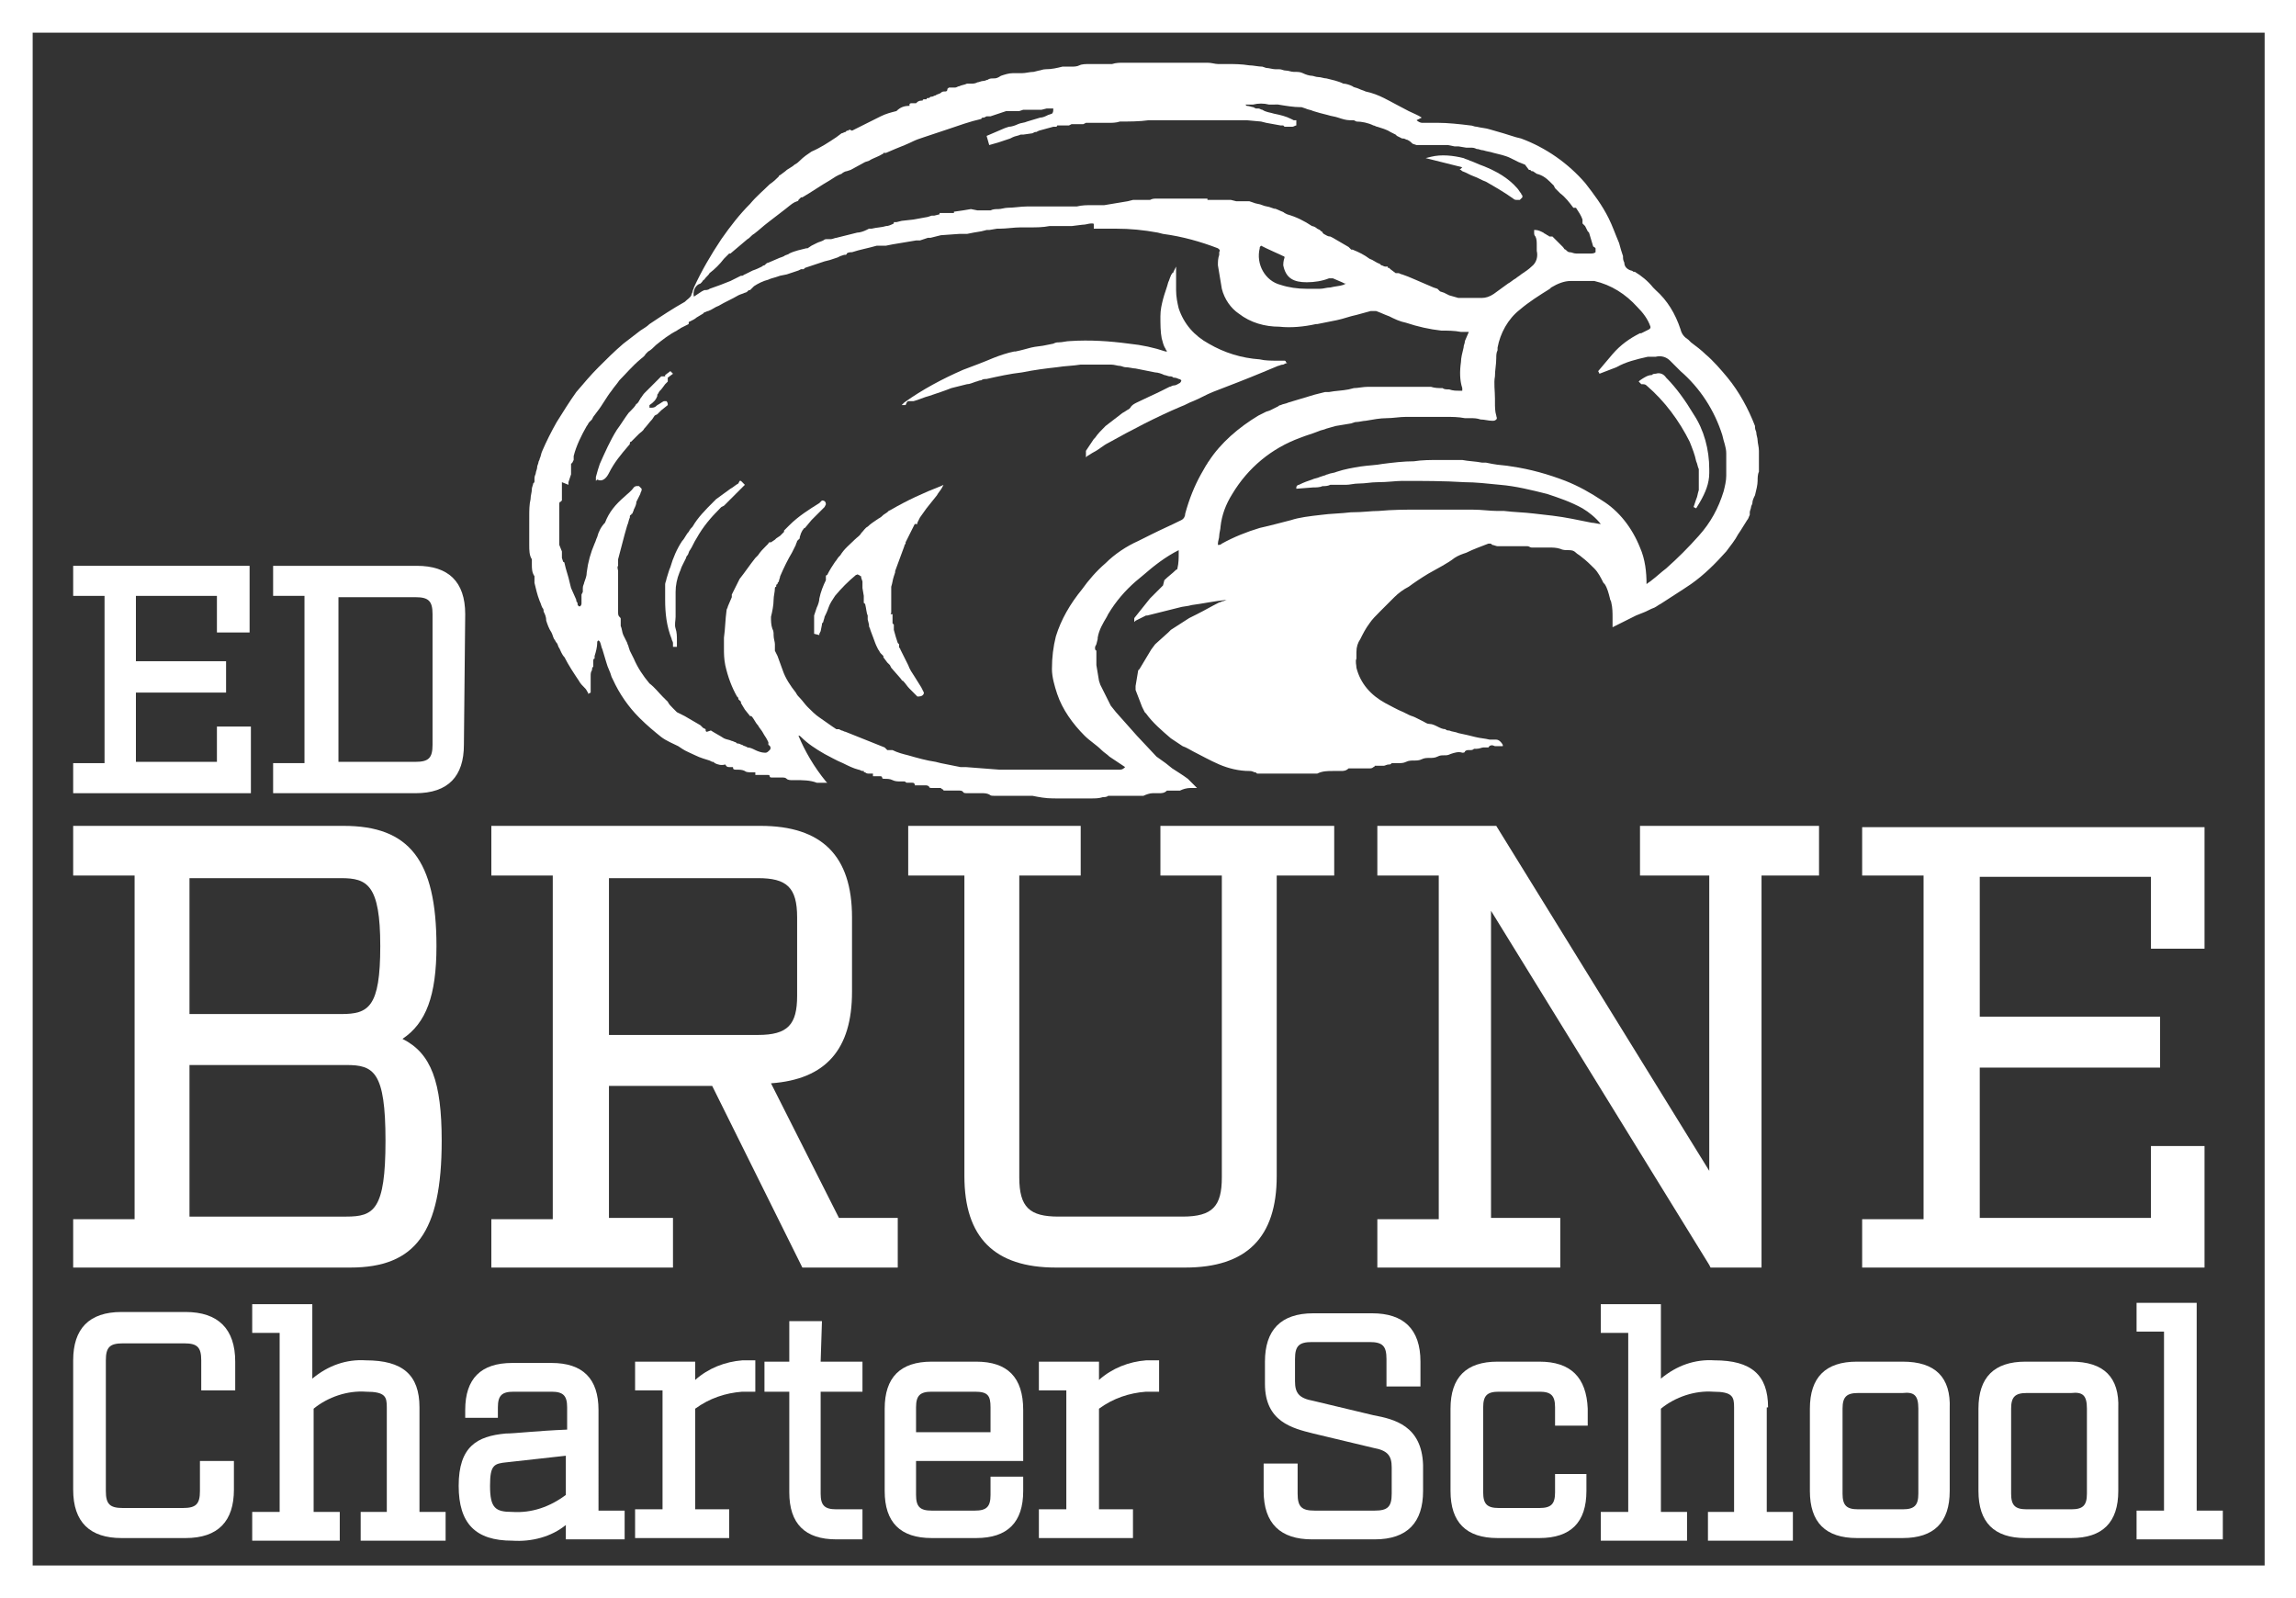
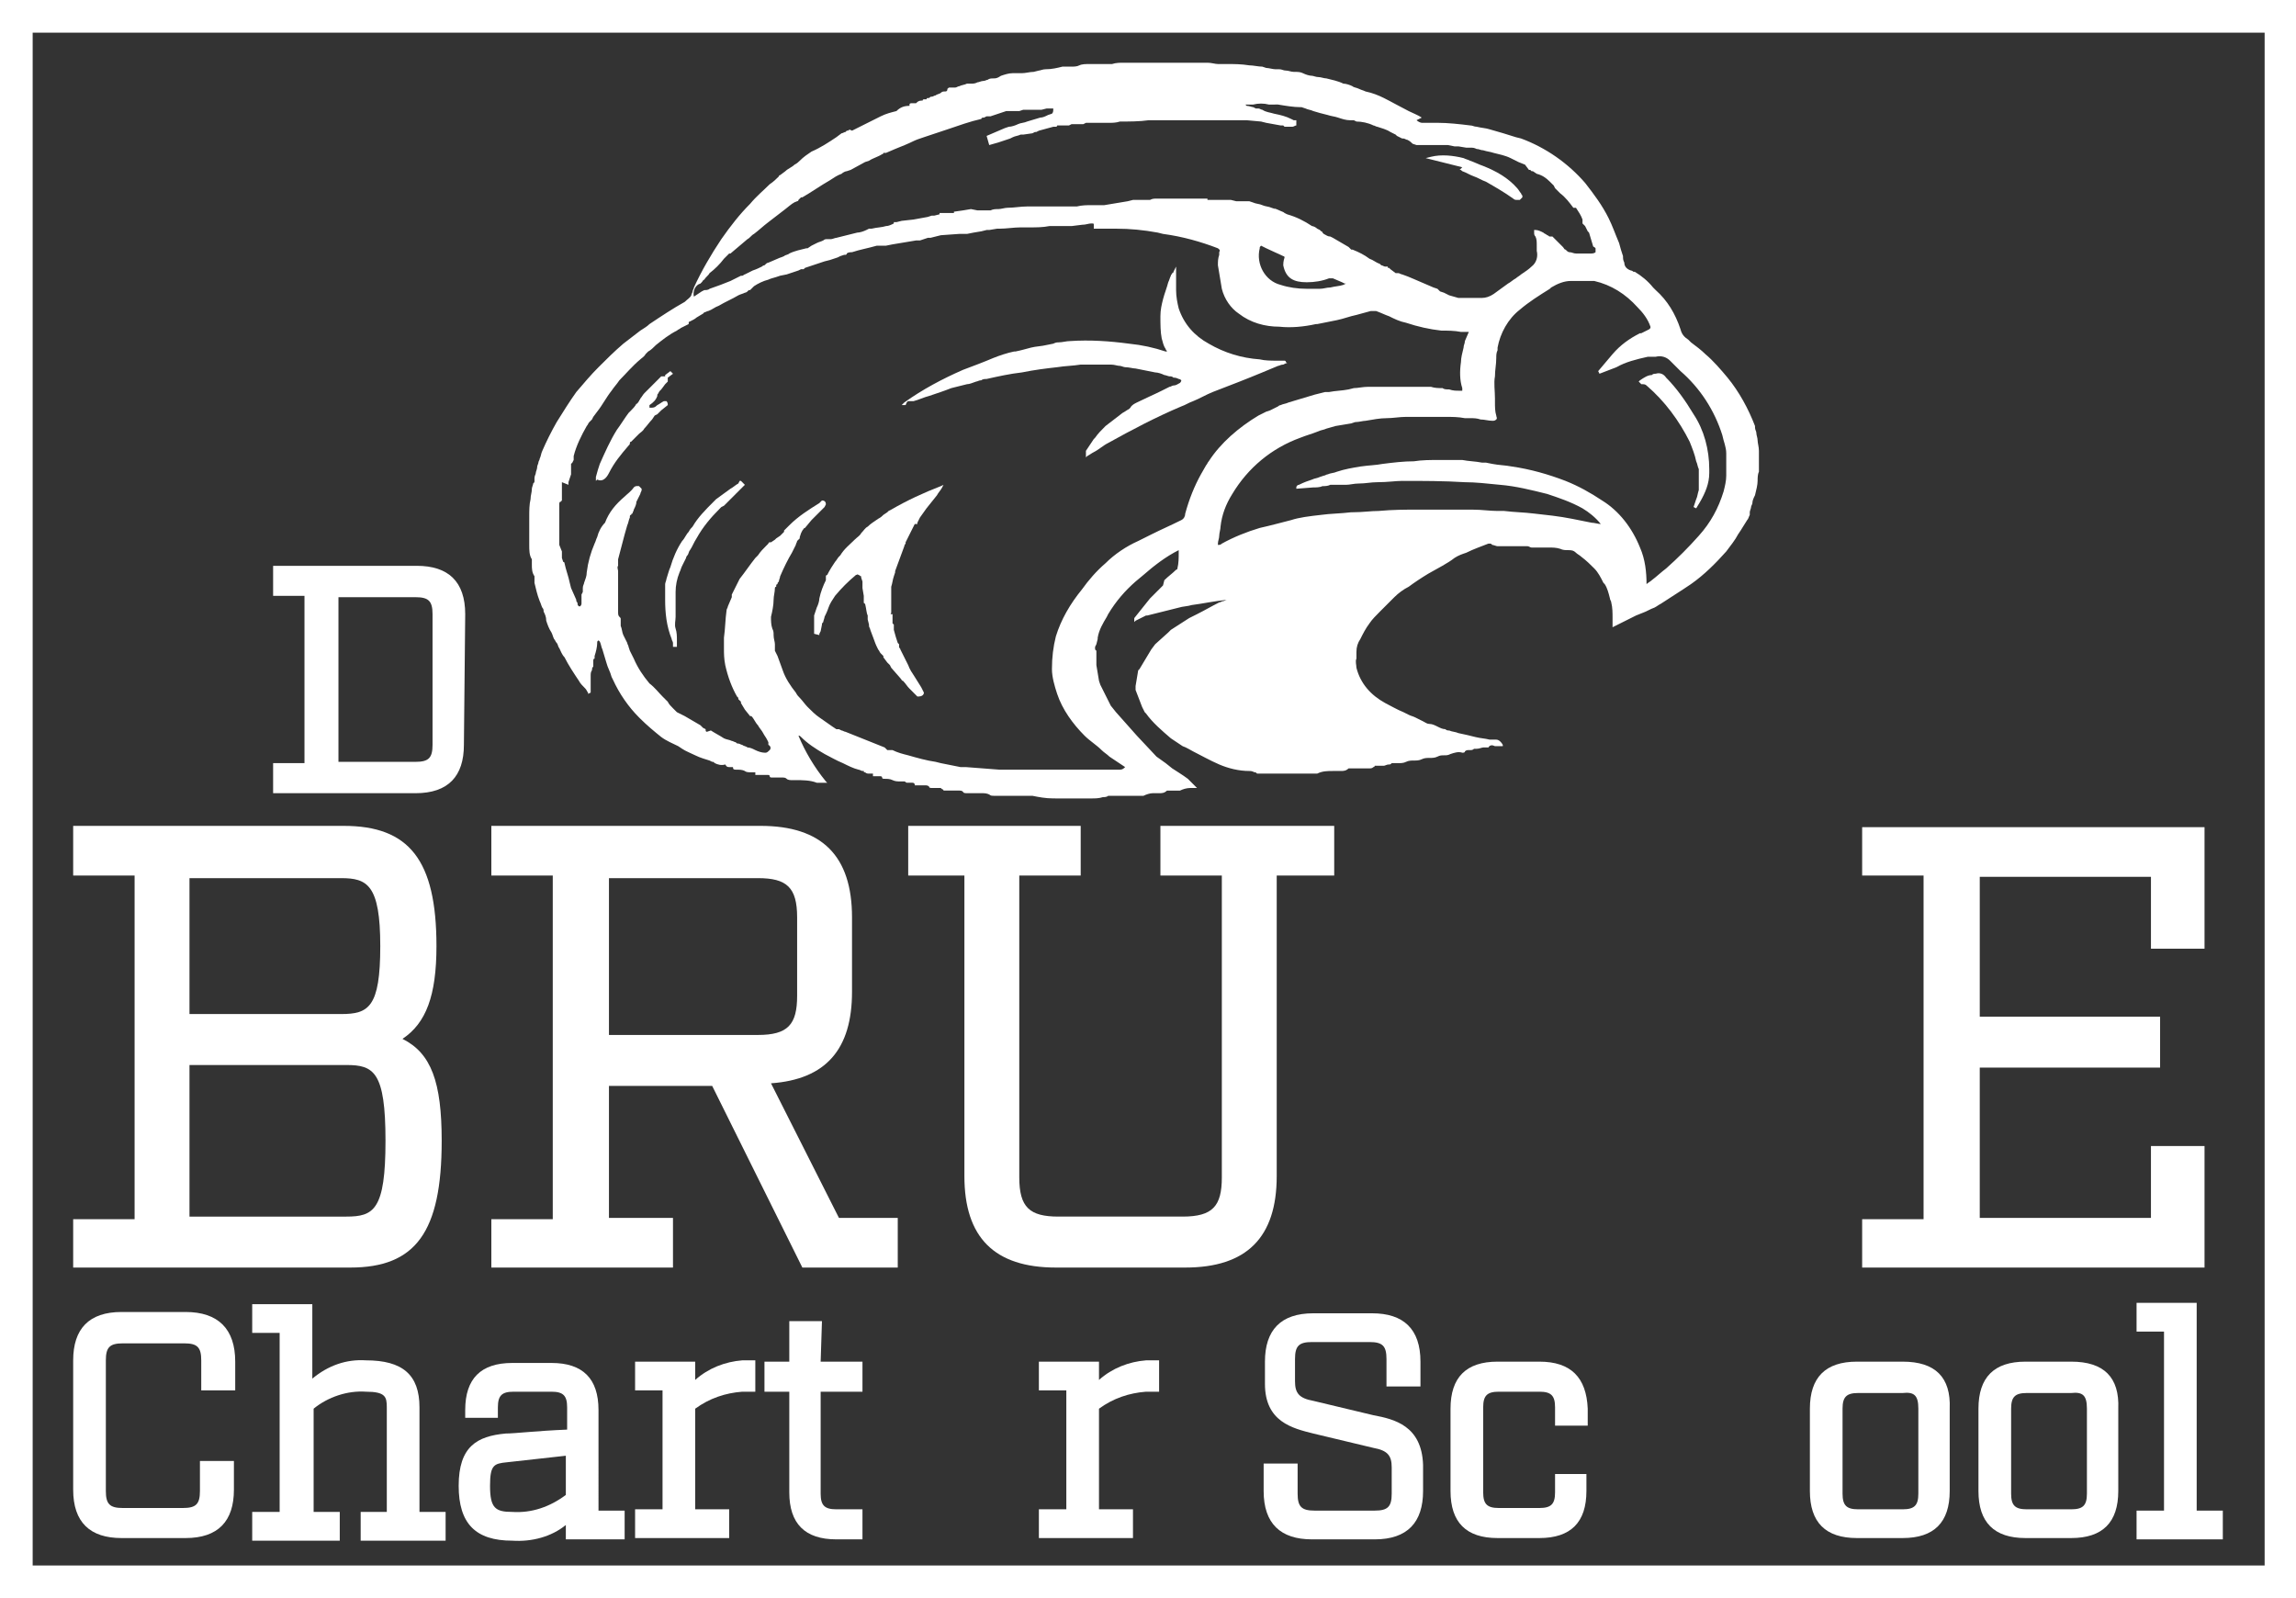
<svg xmlns="http://www.w3.org/2000/svg" version="1.1" id="Layer_1" x="0px" y="0px" viewBox="0 0 175.7 122.3" style="enable-background:new 0 0 175.7 122.3;" xml:space="preserve">
  <rect x="0" y="0" width="175.7" height="122.3" fill="#333333" stroke="none" />
  <style type="text/css">
	.st0{fill:#FFFFFF;}
</style>
  <path class="st0" d="M2.5,2.5h170.8v117.3H2.5V2.5z M0,122.3h175.7V0H0V122.3z" />
-   <path class="st0" d="M19.1,55.6h-2.5v2.7h-6.2V53h6.9v-2.4h-6.9v-5h6.2v2.8h2.5v-5.1H5.6v2.3h2.4v12.8H5.6v2.3h13.6V55.6z" />
  <g>
    <g>
      <path class="st0" d="M35.6,47c0-2.5-1.3-3.7-3.7-3.7H20.9v2.3h2.4v12.8h-2.4v2.3h10.9c2.5,0,3.7-1.3,3.7-3.7L35.6,47z M25.9,45.7    h5.9c1,0,1.3,0.3,1.3,1.3v10c0,1-0.3,1.3-1.3,1.3h-5.9L25.9,45.7z" />
      <path class="st0" d="M33.8,87.3c0-4.5-0.8-6.7-3-7.8c1.8-1.2,2.6-3.3,2.6-7.1c0-6.6-2.1-9.2-7.1-9.2H5.6V67h4.7v26.3H5.6V97h21.2    C31.8,97,33.8,94.3,33.8,87.3 M14.5,77.6V67.2h11.6c2,0,3,0.5,3,5.2c0,4.7-0.9,5.2-3,5.2L14.5,77.6z M14.5,93.1V81.5h12    c2.1,0,3,0.5,3,5.8s-0.9,5.8-3,5.8L14.5,93.1z" />
      <path class="st0" d="M51.5,93.2h-4.9V83.1h7.9L61.4,97h7.3v-3.8h-4.5L59,82.9c4.2-0.3,6.2-2.6,6.2-7v-5.7c0-4.7-2.3-7-7-7H37.6V67    h4.7v26.3h-4.7V97h13.9L51.5,93.2z M61,76.2c0,2.2-0.7,3-3,3H46.6v-12H58c2.2,0,3,0.7,3,3L61,76.2z" />
      <path class="st0" d="M97.8,67h4.3v-3.8H88.8V67h4.7v23.1c0,2.2-0.7,3-3,3h-9.5c-2.2,0-3-0.7-3-3V67h4.7v-3.8H69.5V67h4.3v23    c0,4.7,2.3,7,7,7h9.9c4.7,0,7-2.3,7-7V67z" />
-       <path class="st0" d="M130.8,96.8l0.1,0.2h3.9V67h4.4v-3.8h-13.7V67h5.3v22.6l-16.3-26.4h-9.1V67h4.7v26.3h-4.7V97h14v-3.8h-5.3    V69.7L130.8,96.8z" />
      <path class="st0" d="M168.7,87.7h-4.1v5.5h-13.1V81.7h13.8v-3.9h-13.8V67.1h13.1v5.5h4.1v-9.3h-26.2V67h4.7v26.3h-4.7V97h26.2    V87.7z" />
      <path class="st0" d="M14.2,100.4H9.3c-2.5,0-3.7,1.3-3.7,3.7v9.9c0,2.5,1.3,3.7,3.7,3.7h4.9c2.5,0,3.7-1.3,3.7-3.7v-2.2h-2.6v2.3    c0,1-0.3,1.3-1.3,1.3H9.4c-1,0-1.3-0.3-1.3-1.3v-10c0-1,0.3-1.3,1.3-1.3h4.7c1,0,1.3,0.3,1.3,1.3v2.3H18v-2.2    C18,101.7,16.7,100.4,14.2,100.4" />
      <path class="st0" d="M32.1,107.7c0-2.5-1.3-3.6-4.1-3.6c-1.5-0.1-2.9,0.4-4.1,1.4v-5.7h-4.6v2.2h2.1v13.7h-2.1v2.2H26v-2.2h-2    v-7.9c1.1-0.9,2.6-1.4,4-1.3c1.5,0,1.6,0.4,1.6,1.2v8h-2v2.2h6.5v-2.2h-2L32.1,107.7z" />
      <path class="st0" d="M45.8,107.9c0-2.4-1.2-3.6-3.6-3.6h-3c-2.4,0-3.6,1.2-3.6,3.6v0.6h2.5v-0.8c0-0.9,0.3-1.2,1.2-1.2h2.9    c0.9,0,1.2,0.3,1.2,1.2v1.7c-2.4,0.1-4,0.3-4.7,0.3c-2.2,0.2-3.6,1-3.6,4c0,2.9,1.3,4.2,4.1,4.2c1.5,0.1,3-0.3,4.1-1.2v1.1h4.5    v-2.2h-2V107.9z M37.5,113.7c0-1.6,0.3-1.7,1.3-1.8l4.5-0.5v3c-1.2,0.9-2.6,1.4-4.1,1.3C37.9,115.7,37.5,115.4,37.5,113.7" />
      <path class="st0" d="M53.2,105.6v-1.4h-4.6v2.2l2.1,0v9.1h-2.1v2.2h7.2v-2.2h-2.6v-7.7c1.1-0.8,2.3-1.2,3.6-1.3h1v-2.4h-1    C55.5,104.2,54.2,104.7,53.2,105.6" />
      <path class="st0" d="M62.9,101.1h-2.5v3.1h-1.9v2.3h1.9v7.7c0,2.4,1.2,3.6,3.6,3.6h2v-2.3h-2c-0.9,0-1.2-0.3-1.2-1.2v-7.8h3.2    v-2.3h-3.2L62.9,101.1z" />
-       <path class="st0" d="M74.7,104.2h-3.4c-2.4,0-3.6,1.2-3.6,3.6v6.3c0,2.4,1.2,3.6,3.6,3.6h3.4c2.4,0,3.6-1.2,3.6-3.6V113h-2.5v1.4    c0,0.9-0.3,1.2-1.2,1.2h-3.3c-0.9,0-1.2-0.3-1.2-1.2v-2.6h8.2v-3.9C78.3,105.4,77.1,104.2,74.7,104.2 M70.1,109.6v-1.9    c0-0.9,0.3-1.2,1.2-1.2h3.3c1,0,1.2,0.3,1.2,1.2v1.9H70.1z" />
      <path class="st0" d="M84.1,105.6v-1.4h-4.6v2.2l2.1,0v9.1h-2.1v2.2h7.2v-2.2h-2.6v-7.7c1.1-0.8,2.3-1.2,3.6-1.3h1v-2.4h-1    C86.4,104.2,85.1,104.7,84.1,105.6" />
      <path class="st0" d="M105.1,108.3l-4.6-1.1c-1.1-0.2-1.4-0.6-1.4-1.5V104c0-1,0.3-1.3,1.3-1.3h4.4c1,0,1.3,0.3,1.3,1.3v2.1h2.6    v-1.9c0-2.5-1.3-3.7-3.7-3.7h-4.5c-2.5,0-3.7,1.3-3.7,3.7v1.7c0,2.9,2.1,3.4,3.7,3.8l4.6,1.1c1.1,0.2,1.4,0.6,1.4,1.5v2    c0,1-0.3,1.3-1.3,1.3h-4.6c-1,0-1.3-0.3-1.3-1.3V112h-2.6v2.1c0,2.5,1.3,3.7,3.7,3.7h4.8c2.5,0,3.7-1.3,3.7-3.7v-2    C108.8,109.1,106.7,108.6,105.1,108.3" />
      <path class="st0" d="M117.8,104.2h-3.2c-2.4,0-3.6,1.2-3.6,3.6v6.3c0,2.4,1.2,3.6,3.6,3.6h3.2c2.4,0,3.6-1.2,3.6-3.6v-1.3H119v1.4    c0,0.9-0.3,1.2-1.2,1.2h-3.1c-0.9,0-1.2-0.3-1.2-1.2v-6.5c0-0.9,0.3-1.2,1.2-1.2h3.1c0.9,0,1.2,0.3,1.2,1.2v1.4h2.5v-1.3    C121.4,105.4,120.2,104.2,117.8,104.2" />
-       <path class="st0" d="M135.3,107.7c0-2.5-1.3-3.6-4.1-3.6c-1.5-0.1-2.9,0.4-4.1,1.4v-5.7h-4.6v2.2h2.1v13.7h-2.1v2.2h6.6v-2.2h-2    v-7.9c1.1-0.9,2.6-1.4,4-1.3c1.5,0,1.6,0.4,1.6,1.2v8h-2v2.2h6.5v-2.2h-2V107.7z" />
      <path class="st0" d="M145.6,104.2h-3.5c-2.4,0-3.6,1.2-3.6,3.6v6.3c0,2.4,1.2,3.6,3.6,3.6h3.5c2.4,0,3.6-1.2,3.6-3.6v-6.3    C149.3,105.4,148.1,104.2,145.6,104.2 M146.8,107.8v6.5c0,0.9-0.3,1.2-1.2,1.2h-3.4c-0.9,0-1.2-0.3-1.2-1.2v-6.5    c0-0.9,0.3-1.2,1.2-1.2h3.4C146.5,106.5,146.8,106.8,146.8,107.8" />
      <path class="st0" d="M158.5,104.2H155c-2.4,0-3.6,1.2-3.6,3.6v6.3c0,2.4,1.2,3.6,3.6,3.6h3.5c2.4,0,3.6-1.2,3.6-3.6v-6.3    C162.2,105.4,161,104.2,158.5,104.2 M159.7,107.8v6.5c0,0.9-0.3,1.2-1.2,1.2h-3.4c-0.9,0-1.2-0.3-1.2-1.2v-6.5    c0-0.9,0.3-1.2,1.2-1.2h3.4C159.4,106.5,159.7,106.8,159.7,107.8" />
      <path class="st0" d="M168.1,99.7h-4.6v2.2h2.1v13.7h-2.1v2.2h6.6v-2.2h-2L168.1,99.7z" />
      <path class="st0" d="M40.5,41c0,0.2,0,0.5,0,0.7v0c0,0.4,0,0.8,0.2,1.1c0,0.1,0,0.1,0,0.2c0,0,0,0.1,0,0.1v0.1    c0,0.3,0,0.6,0.2,0.9c0,0,0,0.1,0,0.1c0,0.1,0,0.1,0,0.2l0,0.2c0.1,0.4,0.2,0.9,0.4,1.4c0.1,0.2,0.1,0.3,0.2,0.5    c0.1,0.1,0.1,0.2,0.1,0.3c0.1,0.2,0.2,0.4,0.2,0.7c0.1,0.3,0.2,0.6,0.4,0.9c0.1,0.2,0.1,0.3,0.2,0.5c0.1,0.1,0.1,0.2,0.2,0.3    c0.1,0.1,0.1,0.3,0.2,0.4c0.1,0.2,0.2,0.5,0.4,0.7c0.3,0.6,0.7,1.2,1.1,1.8c0.1,0.2,0.3,0.4,0.5,0.6c0.1,0.1,0.1,0.2,0.2,0.3    l0,0.1l0.2-0.1l0,0c0,0,0-0.1,0-0.1c0-0.1,0-0.2,0-0.3s0-0.2,0-0.4c0-0.2,0-0.3,0-0.5c0-0.1,0-0.3,0.1-0.4c0-0.1,0-0.2,0.1-0.3    c0-0.1,0-0.1,0-0.2c0-0.1,0-0.1,0-0.2c0-0.1,0-0.2,0.1-0.2l0-0.1c0,0,0,0,0,0c0,0,0-0.1,0-0.1c0.1-0.3,0.2-0.7,0.2-1    c0,0,0-0.1,0-0.1c0,0,0,0,0,0c0,0,0.1-0.1,0.1-0.1c0,0,0.1,0.1,0.1,0.1c0.1,0.2,0.1,0.4,0.2,0.6c0.1,0.3,0.2,0.7,0.3,1    c0.1,0.4,0.3,0.7,0.4,1.1l0.1,0.2c0.5,1.1,1.2,2.1,2,2.9l0.1,0.1c0.5,0.5,1.1,1,1.6,1.4c0.4,0.3,0.9,0.5,1.3,0.7l0.3,0.2    c0.3,0.2,0.6,0.3,1,0.5c0.4,0.2,0.8,0.3,1.1,0.4l0.2,0.1c0.1,0,0.1,0,0.2,0.1c0.2,0.1,0.5,0.2,0.8,0.1c0.1,0.2,0.2,0.2,0.3,0.2    c0,0,0.1,0,0.1,0c0,0,0.1,0,0.1,0c0.1,0,0.1,0,0.1,0.1c0,0,0,0.1,0.2,0.1l0.1,0c0.2,0,0.4,0,0.6,0.1c0.1,0.1,0.3,0.1,0.5,0.1    c0.1,0,0.1,0,0.2,0h0c0,0,0.1,0,0.1,0c0,0,0,0,0,0.1l0,0.1h0.1h0.2c0.2,0,0.3,0,0.5,0c0,0,0.1,0,0.1,0c0.1,0,0.2,0,0.2,0.1    c0,0.1,0.1,0.1,0.2,0.1c0.1,0,0.1,0,0.2,0c0.1,0,0.2,0,0.3,0c0.1,0,0.1,0,0.2,0c0.2,0,0.3,0,0.4,0.1c0.1,0.1,0.3,0.1,0.4,0.1h0.3    c0.5,0,1.1,0,1.6,0.2c0.1,0,0.3,0,0.4,0c0.1,0,0.2,0,0.2,0h0.2l-0.1-0.1c-0.9-1.1-1.6-2.3-2.1-3.5c0.1,0,0.1,0,0.2,0.1    c0.5,0.5,1.1,0.9,1.8,1.3c0.4,0.2,0.9,0.5,1.4,0.7c0.4,0.2,0.8,0.4,1.2,0.5c0.1,0,0.2,0.1,0.3,0.1h0.1c0,0.1,0,0.1,0.1,0.1    c0.1,0.1,0.2,0.1,0.3,0.1c0,0,0.1,0,0.1,0c0,0,0.1,0,0.1,0c0,0,0.1,0,0.1,0s0,0,0,0.1l0,0.1h0.5c0.1,0,0.2,0,0.2,0.1    c0,0.1,0.1,0.1,0.2,0.1c0.2,0,0.4,0,0.6,0.1c0.2,0.1,0.4,0.1,0.6,0.1c0,0,0.1,0,0.1,0l0.1,0c0,0,0.1,0,0.1,0    c0.1,0,0.1,0.1,0.2,0.1c0.1,0,0.1,0,0.2,0c0.1,0,0.1,0,0.2,0c0.1,0,0.1,0,0.2,0.1l0,0l0,0.1h0.3c0.1,0,0.3,0,0.4,0    c0,0,0.1,0,0.1,0c0.1,0,0.2,0,0.3,0.1c0,0.1,0.1,0.1,0.2,0.1c0.1,0,0.2,0,0.2,0c0.1,0,0.3,0,0.4,0c0.1,0,0.1,0,0.2,0.1    c0,0,0.1,0,0.1,0.1c0.1,0,0.1,0,0.2,0c0.2,0,0.4,0,0.6,0h0.4c0.1,0,0.2,0,0.3,0.1c0,0.1,0.2,0.1,0.3,0.1c0.2,0,0.4,0,0.6,0h0.5    c0.2,0,0.4,0,0.6,0.1c0.1,0.1,0.2,0.1,0.4,0.1h0c0.4,0,0.8,0,1.2,0s0.8,0,1.2,0c0.2,0,0.3,0,0.5,0c0.5,0.1,1,0.2,1.6,0.2H81    c0.3,0,0.6,0,0.9,0h0.6c0.3,0,0.7,0,1,0c0.3,0,0.6,0,0.9-0.1c0.1,0,0.3,0,0.4-0.1l0.1,0c0,0,0.1,0,0.1,0h1.4h0.9h0    c0.1,0,0.1,0,0.2,0c0.2-0.1,0.5-0.2,0.7-0.2c0.1,0,0.2,0,0.3,0c0.1,0,0.1,0,0.2,0c0.2,0,0.4,0,0.6-0.2c0,0,0.1,0,0.1,0h0    c0.2,0,0.3,0,0.5,0h0.2h0c0.1,0,0.1,0,0.2,0c0.2-0.1,0.5-0.2,0.8-0.2c0.1,0,0.2,0,0.3,0l0.2,0l-0.1-0.1c-0.1-0.1-0.1-0.1-0.2-0.2    c-0.1-0.1-0.3-0.3-0.4-0.4c-0.4-0.3-0.9-0.6-1.2-0.8l-0.5-0.4l-0.7-0.5L87,56.3l-1.6-1.8L85,54l-0.8-1.6l-0.1-0.3l-0.2-1.2v-0.8    V50l0,0l0-0.1l0-0.1l-0.1-0.1l0-0.2l0.1-0.2l0.1-0.4l0-0.1c0.1-0.6,0.4-1.1,0.7-1.6l0.1-0.2c0.6-1,1.3-1.8,2.1-2.5l0.6-0.5    c0.8-0.7,1.7-1.4,2.7-1.9l0,0.2c0,0.4,0,0.8-0.1,1.2c0,0,0,0.1-0.1,0.1c-0.3,0.3-0.6,0.5-0.9,0.8L89,44.8l-1,1l-0.4,0.5l-0.8,1    l0,0.3l0.1-0.1l0.8-0.4l0.1,0l0.4-0.1l2-0.5c0.3-0.1,0.7-0.1,1-0.2c0.8-0.1,1.7-0.3,2.7-0.4c-0.1,0-0.2,0.1-0.3,0.1    s-0.2,0.1-0.3,0.1c-0.6,0.3-1.1,0.6-1.7,0.9L91,47.3l-1.4,0.9l-0.2,0.2l-1,0.9l-0.3,0.4l-0.9,1.5l-0.1,0.1l-0.2,1.2l0,0.3l0.5,1.3    l0.2,0.4l0.1,0.1c0.5,0.7,1.2,1.3,1.9,1.9l0.3,0.2l0.6,0.4c0.3,0.1,0.6,0.3,0.8,0.4c0.6,0.3,1.3,0.7,2,1c0.7,0.3,1.5,0.5,2.3,0.5    c0.1,0,0.2,0,0.4,0.1c0.1,0,0.1,0,0.2,0.1l0,0c0.1,0,0.2,0,0.2,0c1.2,0,2.3,0,3.5,0h0.8c0,0,0,0,0,0c0,0,0.1,0,0.1,0    c0.4-0.2,0.8-0.2,1.2-0.2c0.2,0,0.4,0,0.5,0c0,0,0.1,0,0.1,0c0.2,0,0.4,0,0.6-0.2c0,0,0.1,0,0.1,0h0.5c0.3,0,0.7,0,1,0    c0.1,0,0.2,0,0.3-0.1c0,0,0.1,0,0.1-0.1l0,0c0,0,0.1,0,0.1,0c0.1,0,0.2,0,0.2,0c0.1,0,0.3,0,0.4,0c0.1,0,0.2-0.1,0.4-0.1    c0.1,0,0.1,0,0.2-0.1c0.1,0,0.1,0,0.2,0c0.1,0,0.2,0,0.3,0c0.2,0,0.4,0,0.6-0.1c0.2-0.1,0.4-0.1,0.6-0.1c0.2,0,0.4,0,0.6-0.1    c0.2-0.1,0.4-0.1,0.6-0.1c0.2,0,0.4,0,0.6-0.1c0.2-0.1,0.3-0.1,0.5-0.1c0.2,0,0.3,0,0.5-0.1c0.3-0.1,0.6-0.2,0.9-0.1    c0.1,0,0.2,0,0.2-0.1c0.1-0.1,0.2-0.1,0.3-0.1c0,0,0.1,0,0.1,0c0.1,0,0.2,0,0.3-0.1c0.1,0,0.1,0,0.2,0c0.2,0,0.4-0.1,0.5-0.1    l0.1,0c0,0,0,0,0.1,0c0.1,0,0.1,0,0.2,0c0.1-0.2,0.3-0.2,0.5-0.1c0.1,0,0.2,0,0.3,0c0,0,0.1,0,0.1,0h0.1l0.1,0l0-0.1    c-0.1-0.2-0.3-0.4-0.5-0.4c-0.1,0-0.1,0-0.2,0c-0.1,0-0.1,0-0.2,0l-0.1,0c-0.4-0.1-0.7-0.1-1.1-0.2c-0.4-0.1-0.8-0.2-1.3-0.3    c-0.2-0.1-0.5-0.1-0.7-0.2c-0.1,0-0.2,0-0.3-0.1c-0.2,0-0.4-0.1-0.6-0.2c-0.2-0.1-0.4-0.2-0.6-0.2c-0.2,0-0.3-0.1-0.5-0.2    c-0.2-0.1-0.4-0.2-0.6-0.3c-0.2-0.1-0.3-0.1-0.5-0.2l-0.4-0.2c-0.5-0.2-1-0.5-1.4-0.7c-1.1-0.6-1.9-1.5-2.2-2.7    c0-0.2-0.1-0.5,0-0.7c0-0.1,0-0.3,0-0.5c0-0.4,0.1-0.7,0.3-1l0,0c0.2-0.4,0.4-0.8,0.7-1.2c0.2-0.3,0.5-0.6,0.8-0.9l0.2-0.2    c0.3-0.3,0.6-0.6,0.9-0.9c0.3-0.3,0.7-0.6,1.1-0.8c0.4-0.3,1-0.7,1.5-1c0.7-0.4,1.5-0.8,2-1.2c0.3-0.2,0.6-0.3,0.9-0.4l0,0    c0.6-0.3,1.2-0.5,1.7-0.7c0,0,0.1,0,0.1,0h0c0.1,0,0.1,0,0.2,0.1c0.1,0,0.3,0.1,0.4,0.1c0.4,0,0.8,0,1.1,0c0.3,0,0.5,0,0.8,0    c0.1,0,0.1,0,0.2,0c0,0,0.1,0,0.1,0s0.1,0,0.1,0c0.1,0,0.2,0.1,0.3,0.1c0.3,0,0.5,0,0.8,0h0.5c0.3,0,0.6,0,0.9,0.1    c0.2,0.1,0.4,0.1,0.6,0.1h0c0.2,0,0.4,0,0.6,0.2c0.1,0.1,0.3,0.2,0.4,0.3c0.4,0.3,0.7,0.6,1,0.9c0.3,0.3,0.5,0.7,0.7,1.1l0.1,0.1    c0.2,0.3,0.3,0.7,0.4,1.1c0,0.1,0.1,0.2,0.1,0.3c0.1,0.4,0.1,0.8,0.1,1.2c0,0.2,0,0.4,0,0.6l0,0.1l0.6-0.3l1.2-0.6l0.5-0.2    c0.3-0.1,0.6-0.3,0.9-0.4c0.2-0.1,0.3-0.2,0.5-0.3c0.6-0.4,1.1-0.7,1.7-1.1l0.6-0.4l0,0c1-0.7,1.9-1.6,2.7-2.5    c0.3-0.4,0.7-0.9,0.9-1.3l0.2-0.3c0.2-0.3,0.3-0.5,0.5-0.8c0.1-0.1,0.1-0.2,0.2-0.4l0,0c0,0,0-0.1,0-0.1l0-0.1    c0-0.1,0.1-0.3,0.1-0.4c0-0.1,0.1-0.2,0.1-0.3c0-0.2,0.1-0.4,0.2-0.6c0.1-0.4,0.2-0.8,0.2-1.1c0-0.2,0-0.5,0.1-0.7    c0-0.2,0-0.5,0-0.7c0-0.1,0-0.2,0-0.3c0-0.1,0-0.1,0-0.2c0-0.1,0-0.3,0-0.4c0-0.3-0.1-0.6-0.1-0.8c0-0.2-0.1-0.4-0.1-0.6    c0-0.1-0.1-0.2-0.1-0.4c0,0,0,0,0,0c0,0,0-0.1,0-0.1c-0.5-1.3-1.2-2.6-2.1-3.7c-0.5-0.6-1.1-1.3-1.7-1.8c-0.3-0.3-0.7-0.6-1.1-0.9    l-0.2-0.2c-0.3-0.2-0.5-0.4-0.6-0.8c-0.4-1.2-1-2.2-1.9-3l-0.2-0.2c-0.4-0.5-0.9-0.9-1.4-1.2c0,0,0,0-0.1,0c0,0-0.1-0.1-0.2-0.1    c-0.3-0.1-0.5-0.3-0.5-0.6c-0.1-0.2-0.1-0.3-0.1-0.5c-0.1-0.3-0.2-0.6-0.3-1c-0.3-0.7-0.5-1.3-0.8-1.9c-0.5-1-1.1-1.8-1.8-2.7    c-1.3-1.5-3-2.7-4.9-3.4l-0.4-0.1c-0.6-0.2-1.3-0.4-2-0.6c-0.3-0.1-0.6-0.1-1-0.2c-0.2,0-0.3-0.1-0.5-0.1    c-0.8-0.1-1.7-0.2-2.5-0.2c-0.4,0-0.8,0-1.2,0c-0.1,0-0.3-0.1-0.4-0.2L108.8,9c-0.3-0.2-0.6-0.3-1-0.5c-0.6-0.3-1.3-0.7-1.9-1    c-0.4-0.2-0.9-0.4-1.4-0.5c-0.2-0.1-0.3-0.1-0.5-0.2s-0.4-0.1-0.5-0.2c-0.2-0.1-0.5-0.2-0.7-0.2c-0.4-0.2-0.9-0.3-1.3-0.4    c-0.2,0-0.4-0.1-0.6-0.1c-0.2,0-0.4-0.1-0.5-0.1c-0.2,0-0.5-0.1-0.7-0.2c-0.2-0.1-0.4-0.1-0.7-0.1c-0.2,0-0.4-0.1-0.6-0.1    c-0.2,0-0.3-0.1-0.5-0.1c-0.1,0-0.2,0-0.3,0c-0.2,0-0.5-0.1-0.7-0.1l-0.3-0.1c0,0,0,0,0,0c-0.3,0-0.7-0.1-1-0.1    c-0.6-0.1-1.2-0.1-1.7-0.1c-0.1,0-0.2,0-0.2,0c-0.1,0-0.1,0-0.2,0c-0.1,0-0.2,0-0.3,0c-0.2,0-0.5-0.1-0.8-0.1c-2.1,0-4.2,0-6.4,0    c-0.3,0-0.6,0-0.9,0.1l-0.3,0c-0.2,0-0.3,0-0.5,0s-0.3,0-0.5,0c-0.1,0-0.3,0-0.4,0c-0.3,0-0.6,0-0.8,0.1c-0.2,0.1-0.4,0.1-0.7,0.1    c-0.2,0-0.4,0-0.6,0c-0.4,0.1-0.8,0.2-1.3,0.2c-0.2,0-0.4,0.1-0.5,0.1l-0.4,0.1c-0.3,0-0.6,0.1-0.9,0.1c-0.1,0-0.2,0-0.2,0    s-0.1,0-0.2,0c-0.1,0-0.2,0-0.3,0c-0.3,0-0.6,0.1-0.9,0.2C76.3,6,76.2,6,76,6c-0.1,0-0.3,0-0.4,0.1c-0.1,0-0.2,0.1-0.4,0.1    c-0.1,0-0.3,0.1-0.4,0.1c-0.2,0.1-0.3,0.1-0.5,0.1c-0.1,0-0.2,0-0.3,0c-0.2,0.1-0.4,0.1-0.6,0.2c-0.1,0-0.2,0.1-0.3,0.1    c-0.1,0-0.1,0-0.2,0l-0.1,0c0,0,0,0-0.1,0c-0.1,0-0.1,0-0.2,0.1C72.5,7,72.4,7,72.3,7c-0.1,0-0.2,0-0.3,0.1    c-0.1,0.1-0.3,0.1-0.4,0.2c-0.1,0-0.2,0.1-0.3,0.1c-0.1,0-0.1,0-0.2,0.1c0,0-0.1,0-0.1,0c0,0-0.1,0-0.1,0.1l-0.1,0    c0,0-0.1,0-0.1,0c0,0-0.1,0-0.1,0.1l-0.1,0c-0.2,0-0.3,0.1-0.4,0.2c0,0-0.1,0-0.1,0c0,0-0.1,0-0.1,0h-0.1c-0.1,0-0.2,0-0.2,0.1    c0,0,0,0.1,0,0.1c-0.4,0-0.7,0.1-1,0.4c0,0,0,0,0,0c-0.4,0.1-0.8,0.2-1.2,0.4c-0.2,0.1-0.4,0.2-0.6,0.3l-0.4,0.2l-1.2,0.6    C65,9.9,65,9.9,64.9,10l-0.1,0l-0.1,0.1c-0.1,0-0.2,0.1-0.3,0.1L64,10.5c-0.6,0.4-1.2,0.8-1.9,1.1c-0.3,0.2-0.6,0.4-0.9,0.7    c-0.1,0.1-0.2,0.2-0.4,0.3c-0.2,0.2-0.5,0.3-0.7,0.5l-0.4,0.3l0,0c0,0-0.1,0-0.1,0.1c-0.2,0.2-0.4,0.4-0.7,0.6    c-0.5,0.5-1,0.9-1.5,1.5l0,0c-0.8,0.8-1.5,1.7-2.2,2.7c-0.8,1.2-1.5,2.4-2.1,3.7c0,0.1-0.1,0.2-0.1,0.3c0,0.1-0.1,0.2-0.1,0.3    c-0.1,0.2-0.3,0.3-0.5,0.5c-0.9,0.5-1.8,1.1-2.7,1.7c-0.2,0.2-0.4,0.3-0.7,0.5c-0.4,0.3-0.9,0.7-1.3,1c-0.7,0.6-1.3,1.2-1.9,1.8    c-0.6,0.6-1.1,1.2-1.7,1.9c-0.5,0.7-1,1.5-1.5,2.3c-0.4,0.7-0.8,1.5-1.1,2.2l0,0c-0.1,0.2-0.1,0.4-0.2,0.6c0,0.1-0.1,0.2-0.1,0.3    c0,0.1-0.1,0.2-0.1,0.4c0,0.1-0.1,0.3-0.1,0.4c0,0.1-0.1,0.2-0.1,0.4c0,0.1,0,0.1,0,0.2c0,0.1,0,0.1-0.1,0.2    c0,0.1-0.1,0.3-0.1,0.4c0,0.3-0.1,0.5-0.1,0.8c-0.1,0.4-0.1,0.9-0.1,1.3C40.5,39.9,40.5,40.4,40.5,41 M43.5,37.1L43.5,37.1l0-0.2    l0.2-0.6l0-0.1l0-0.1l0-0.2l0-0.1l0-0.3l0.1-0.1l0.1-0.2c0,0,0-0.1,0-0.1c0-0.1,0-0.2,0-0.2c0.2-0.8,0.6-1.6,1-2.3    c0.1-0.1,0.1-0.2,0.2-0.3c0,0,0.1-0.1,0.1-0.1l0.1-0.1l0.1-0.2l0,0c0,0,0,0,0,0c0,0,0,0,0,0l0.3-0.4c0.4-0.5,0.7-1.1,1.1-1.6    c0.2-0.3,0.4-0.5,0.6-0.8c0.5-0.5,1-1.1,1.6-1.6c0.1-0.1,0.3-0.2,0.4-0.4c0.1-0.1,0.1-0.1,0.2-0.2c0.2-0.1,0.4-0.3,0.6-0.5    c0.5-0.4,1-0.8,1.6-1.1c0.1-0.1,0.2-0.1,0.3-0.2l0.6-0.3v0c0,0,0,0,0-0.1c0,0,0-0.1,0.1-0.1c0.2-0.1,0.4-0.2,0.5-0.3l0.5-0.3    l0.1-0.1c0.1,0,0.2-0.1,0.3-0.1c0.3-0.1,0.5-0.3,0.8-0.4c0.5-0.3,1-0.5,1.5-0.8c0.2-0.1,0.3-0.1,0.5-0.2c0.1,0,0.2-0.1,0.2-0.1    l0.1-0.1l0.1,0l0,0c0,0,0.1-0.1,0.1-0.1c0.1-0.1,0.1-0.1,0.2-0.2c0.3-0.2,0.7-0.4,1.1-0.5c0.2-0.1,0.3-0.1,0.6-0.2l0.3-0.1    l0.5-0.1l0,0c0,0,0,0,0,0v0c0.3-0.1,0.6-0.2,0.9-0.3l0.2-0.1l0.2,0l0.1-0.1l1.5-0.5l0.4-0.1l0.3-0.1l0.3-0.1l0.2-0.1l0.3-0.1    l0.1,0l0,0c0,0,0.1,0,0.1-0.1l0,0c0.1-0.1,0.3-0.1,0.4-0.1c0.6-0.2,1.2-0.3,1.9-0.5c0.1,0,0.2,0,0.3,0l0.1,0c0.1,0,0.1,0,0.2,0    h0.1l0.5-0.1l1.8-0.3l0.3,0l0.6-0.2l0.1,0h0.1L72,18l1.4-0.1h0.2l0.4,0l0.5-0.1l0.6-0.1l0.4-0.1h0.2l0.6-0.1v0h0h0.2l0,0    c0,0,0,0,0,0c0,0,0,0,0,0h0c0.5,0,1.1-0.1,1.6-0.1c0.1,0,0.2,0,0.4,0s0.2,0,0.3,0c0.5,0,1,0,1.5-0.1l0.6,0l0.3,0l0.6,0l0.2,0    l0.8-0.1l0,0c0,0,0,0,0,0l0,0c0.3,0,0.5-0.1,0.7-0.1c0.2,0,0.2,0,0.2,0.1c0,0.1,0,0.1,0,0.2l0,0.1H84c0.1,0,0.2,0,0.3,0l0.1,0    c0.3,0,0.6,0,1,0c1.1,0,2.1,0.1,3.2,0.3l0.4,0.1c1.5,0.2,2.9,0.6,4.2,1.1c0.1,0.1,0.2,0.1,0.1,0.3c0,0.1,0,0.1,0,0.2    c-0.1,0.3-0.1,0.5-0.1,0.8c0.1,0.6,0.2,1.2,0.3,1.8c0.2,0.8,0.7,1.5,1.3,1.9c0.9,0.7,2,1,3.1,1c0.9,0.1,1.9,0,2.8-0.2l0.1,0    c0.5-0.1,1-0.2,1.5-0.3c0.5-0.1,1-0.3,1.5-0.4c0.4-0.1,0.7-0.2,1.1-0.3c0.1,0,0.3,0,0.4,0c0.3,0.1,0.7,0.3,1,0.4    c0.4,0.2,0.8,0.4,1.3,0.5c0.9,0.3,1.8,0.5,2.7,0.6c0.5,0,1,0,1.5,0.1l0.5,0c0,0,0,0,0.1,0l-0.3,0.7c0,0.2-0.1,0.3-0.1,0.5    c-0.1,0.4-0.2,0.8-0.2,1.1c-0.1,0.7-0.1,1.4,0.1,2c0,0.1,0,0.2,0,0.2s0,0-0.2,0c-0.3,0-0.5,0-0.8-0.1c-0.2,0-0.4,0-0.5-0.1    c-0.3,0-0.6,0-0.9-0.1c-0.3,0-0.7,0-1,0l-0.7,0c-0.2,0-0.3,0-0.5,0c-0.3,0-0.6,0-0.9,0h0c-0.5,0-1.1,0-1.7,0    c-0.4,0-0.8,0.1-1.1,0.1l-0.4,0.1c-0.5,0.1-1,0.1-1.5,0.2c0,0-0.1,0-0.1,0l0,0l-0.2,0l-0.8,0.2c-0.7,0.2-1.3,0.4-2,0.6    c-0.2,0.1-0.4,0.1-0.6,0.2c-0.1,0-0.2,0.1-0.2,0.1l-0.6,0.3l-0.3,0.1l-0.6,0.3c-1.5,0.9-2.9,2.1-3.8,3.5c-0.1,0.1-0.1,0.2-0.2,0.3    c-0.1,0.2-0.3,0.5-0.4,0.7c-0.5,0.9-0.9,1.9-1.2,3c0,0.2-0.1,0.4-0.3,0.5c-0.8,0.4-1.5,0.7-2.3,1.1l-1,0.5c-0.9,0.4-1.8,1-2.5,1.7    c-0.7,0.6-1.3,1.3-1.8,2c-0.9,1.1-1.6,2.3-2,3.6c-0.2,0.8-0.3,1.6-0.3,2.5c0,0.6,0.2,1.3,0.4,1.9c0.4,1.2,1.2,2.3,2.1,3.2    c0.4,0.4,0.9,0.7,1.3,1.1c0.2,0.2,0.4,0.3,0.6,0.5l1.2,0.8c-0.1,0.1-0.2,0.2-0.4,0.2h0c-0.3,0-0.6,0-0.9,0c-0.2,0-0.4,0-0.6,0    c-0.7,0-1.4,0-2,0l-1.2,0l-0.4,0l-0.5,0l-0.3,0c-0.2,0-0.5,0-0.7,0c-0.6,0-1.1,0-1.7,0l-0.7,0c-0.1,0-0.1,0-0.2,0l-2.6-0.2    c0,0-0.1,0-0.1,0c-0.1,0-0.2,0-0.3,0c-0.5-0.1-1-0.2-1.5-0.3l-0.4-0.1c-0.7-0.1-1.4-0.3-2.1-0.5c-0.4-0.1-0.8-0.2-1.2-0.4L68,57.4    c0,0-0.1,0-0.1,0c0,0-0.1-0.1-0.1-0.1s-0.1-0.1-0.1-0.1l-1.5-0.6L64.7,56c-0.1,0-0.2-0.1-0.3-0.1l-0.2-0.1l-0.1,0c0,0,0,0-0.1,0    l-0.3-0.2c-0.3-0.2-0.7-0.5-1-0.7c-0.3-0.2-0.6-0.5-0.9-0.8c-0.2-0.2-0.4-0.5-0.6-0.7c-0.1-0.1-0.2-0.2-0.3-0.4    c-0.4-0.5-0.8-1.1-1-1.7l-0.4-1.1l-0.2-0.4v-0.1c0,0,0-0.1,0-0.1c0-0.1,0-0.1,0-0.2l0-0.1c0-0.2-0.1-0.4-0.1-0.7    c0-0.2,0-0.3-0.1-0.5c-0.1-0.3-0.1-0.6-0.1-0.9c0.1-0.4,0.2-0.9,0.2-1.3c0-0.3,0.1-0.6,0.1-0.9c0,0,0-0.1,0.1-0.1l0-0.1    c0,0,0-0.1,0.1-0.1l0,0c0-0.1,0-0.1,0.1-0.2c0-0.1,0.1-0.3,0.1-0.4c0.3-0.7,0.6-1.3,0.9-1.8c0.1-0.2,0.2-0.4,0.3-0.6    c0-0.1,0.1-0.2,0.1-0.3l0.2-0.2l0-0.1l0,0l0,0l0.1-0.3l0.1-0.2c0.1-0.1,0.1-0.2,0.2-0.2l0.5-0.6l0.4-0.4c0.1-0.1,0.2-0.2,0.3-0.3    c0.1-0.1,0.2-0.2,0.3-0.3l0.1-0.2l0,0c0-0.2-0.1-0.3-0.3-0.3l0,0l-0.2,0.2c-0.8,0.5-1.6,1-2.3,1.7c-0.1,0.1-0.1,0.1-0.2,0.2    l-0.1,0.1l-0.1,0.1L60,40.7l-0.3,0.3l-0.3,0.2l-0.1,0.1L59,41.5c0,0,0,0-0.1,0c-0.1,0-0.1,0.1-0.1,0.1l-0.2,0.2    c-0.2,0.2-0.4,0.4-0.6,0.7l-0.2,0.2c-0.4,0.5-0.8,1.1-1.2,1.6c-0.2,0.4-0.4,0.8-0.6,1.2L56,45.7c-0.1,0.2-0.2,0.5-0.3,0.7    c0,0.1-0.1,0.2-0.1,0.3l0,0l0,0c0,0,0,0,0,0s0,0,0,0c-0.1,0.7-0.1,1.4-0.2,2.1c0,0,0,0.1,0,0.1c0,0,0,0,0,0.1v0v0    c0,0.2,0,0.4,0,0.6c0,0.4,0,0.8,0.1,1.3c0.2,0.9,0.5,1.7,0.9,2.4l0.1,0.1l0,0.1l0.1,0.1v0l0.1,0.1l0,0.1l0.3,0.5l0.4,0.5l0,0    c0,0,0,0,0.1,0c0,0,0,0,0,0c0.2,0.2,0.3,0.5,0.5,0.7c0.1,0.2,0.3,0.4,0.4,0.6c0.1,0.2,0.2,0.3,0.3,0.5l0.1,0.2l0,0.2l0,0    c0.2,0.1,0.2,0.3,0.1,0.4c-0.1,0.1-0.2,0.2-0.3,0.2l-0.1,0c-0.2,0-0.5-0.1-0.7-0.2c-0.2-0.1-0.4-0.2-0.6-0.2    c-0.1-0.1-0.3-0.1-0.4-0.2c-0.1,0-0.2-0.1-0.3-0.1c-0.1,0-0.1,0-0.2-0.1c-0.1,0-0.2-0.1-0.3-0.1c-0.2-0.1-0.4-0.1-0.6-0.2    c-0.3-0.2-0.7-0.4-1-0.6L54.1,56c0,0-0.1,0-0.1-0.1c0,0,0,0,0-0.1l-0.2-0.1l-0.1-0.1h0l-0.1-0.1l-1.2-0.7    c-0.2-0.1-0.4-0.2-0.6-0.3c-0.1-0.1-0.2-0.2-0.3-0.3c-0.2-0.2-0.3-0.3-0.4-0.5l0,0c-0.1-0.1-0.3-0.3-0.4-0.4c-0.3-0.3-0.6-0.7-1-1    c-0.5-0.6-0.9-1.2-1.2-1.9c-0.1-0.2-0.2-0.4-0.3-0.6l-0.1-0.3c0-0.1-0.1-0.2-0.1-0.3c-0.1-0.2-0.2-0.4-0.3-0.6    c-0.1-0.2-0.1-0.5-0.2-0.7c0-0.1,0-0.2,0-0.2c0,0,0,0,0-0.1l0,0c0,0,0,0,0-0.1v-0.1v0c0-0.1,0-0.1-0.1-0.2    c-0.1-0.1-0.1-0.2-0.1-0.4c0-0.7,0-1.3,0-2v-0.3c0,0,0,0,0,0c0,0,0,0,0-0.1c0,0,0,0,0-0.1l0-0.2l0-0.2l0-0.2v0    c0-0.1-0.1-0.3,0-0.4c0-0.1,0-0.1,0-0.2c0,0,0-0.1,0-0.1s0-0.1,0-0.1l0-0.1l0.5-1.9l0.2-0.7c0.1-0.2,0.1-0.4,0.2-0.6    c0,0,0,0,0-0.1c0,0,0-0.1,0.1-0.1c0,0,0-0.1,0.1-0.1l0,0c0-0.1,0.1-0.2,0.1-0.3c0.1-0.2,0.2-0.4,0.2-0.6c0.1-0.2,0.2-0.4,0.3-0.6    c0-0.1,0.1-0.2,0.1-0.3l0-0.1l-0.2-0.2l-0.1,0c0,0-0.1,0-0.1,0c-0.1,0-0.2,0.1-0.2,0.1c-0.2,0.3-0.5,0.5-0.7,0.7    c-0.7,0.6-1.2,1.2-1.5,2c-0.3,0.3-0.5,0.7-0.6,1.1c-0.1,0.2-0.1,0.3-0.2,0.5c-0.3,0.7-0.5,1.4-0.6,2.2c0,0.3-0.1,0.5-0.2,0.8    c0,0.1-0.1,0.2-0.1,0.4l0,0.3l-0.1,0.2l0,0.2v0.4c0,0,0,0,0,0v0l0,0c0,0,0,0,0,0c0,0,0,0,0,0c0,0,0,0.1,0,0.1    c0,0.1-0.1,0.2-0.1,0.2c0,0,0,0-0.1,0c-0.1-0.1-0.1-0.1-0.1-0.2c0-0.1-0.1-0.2-0.1-0.2c0,0,0-0.1,0-0.1l-0.4-0.9l-0.1-0.4    c-0.1-0.5-0.3-1-0.4-1.5c0,0,0-0.1-0.1-0.1l0,0l-0.1-0.3l0-0.1v0v-0.1l0-0.2v-0.1l-0.2-0.5l0-0.1v0c0-0.1,0-0.2,0-0.2    c0-0.2,0-0.4,0-0.5c0-0.7,0-1.5,0-2.3c0-0.1,0-0.2,0.1-0.2c0,0,0.1-0.1,0.1-0.1l0-0.8l0-0.2l0-0.4L43.5,37.1z M61,15.4L61,15.4    c0.1,0,0.1-0.1,0.1-0.1c0.1-0.1,0.1-0.1,0.2-0.2l0.1,0c0.7-0.4,1.4-0.9,2.1-1.3c0.3-0.2,0.6-0.4,0.9-0.5c0.1-0.1,0.3-0.2,0.4-0.2    l0.3-0.1l1.1-0.6l0.3-0.1c0.3-0.2,0.7-0.3,1-0.5c0,0,0.1,0,0.1-0.1l0,0l0.2,0l0.7-0.3c0.5-0.2,1-0.4,1.4-0.6    c0.2-0.1,0.5-0.2,0.8-0.3c0.3-0.1,0.6-0.2,0.9-0.3l0.6-0.2l0.3-0.1c0.9-0.3,1.7-0.6,2.6-0.8C75.1,9,75.2,9,75.3,9l0.2-0.1l0.1,0    l0.2,0l0,0c0,0,0,0,0,0v0l0.3-0.1c0.3-0.1,0.6-0.2,0.9-0.3c0.1,0,0.2,0,0.3,0h0.1c0.1,0,0.2,0,0.2,0h0.1l0.1,0H78l0.3-0.1l0.2,0    l0.2,0l0.1,0l0.2,0l0.2,0h0.1l0.2,0h0.2l0.4-0.1l0.4,0h0.1l0,0c0,0.2,0,0.3-0.1,0.4l0,0l-0.3,0.1c-0.2,0.1-0.4,0.2-0.6,0.2    c-0.3,0.1-0.7,0.2-1,0.3c-0.2,0.1-0.5,0.1-0.7,0.2s-0.5,0.2-0.7,0.2l-0.3,0.1l-1.4,0.6l0.2,0.7l0.7-0.2l0.3-0.1l0.6-0.2l0.2-0.1    c0.2-0.1,0.4-0.1,0.6-0.2c0,0,0.1,0,0.1,0c0,0,0.1,0,0.1,0h0l0.7-0.1l0.2-0.1h0.1l0.2-0.1c0.4-0.1,0.7-0.2,1.1-0.3l0,0l0,0h0.1    l0,0l0.1,0c0,0,0.1,0,0.1-0.1c0,0,0.1,0,0.1,0l0.1,0c0,0,0,0,0.1,0h0.2l0.1,0h0.3l0.2-0.1l0.2,0l0,0l0.6,0l-0.1,0l0.2,0l0.2-0.1    h0.1l0.2,0l0.2,0h0.8l0.4,0c0.3,0,0.6,0,0.9-0.1c0.7,0,1.5,0,2.2-0.1c0.7,0,1.4,0,2,0c0.7,0,1.5,0,2.2,0l1.2,0l0.4,0l0,0l0.9,0    l0.3,0h0.1l0.4,0l1.1,0.1l0.4,0.1L98,9.6l0.1,0l0.1,0l0.1,0.1h0.2l0.4,0c0.1,0,0.2-0.1,0.3-0.1c0-0.1,0-0.2,0-0.3l0-0.1l-0.2,0    l-0.2-0.1c-0.4-0.2-0.8-0.3-1.3-0.4c-0.3-0.1-0.6-0.1-0.9-0.3c-0.1,0-0.2-0.1-0.3-0.1c0,0-0.1,0-0.1,0l-0.1,0l-0.2-0.1    c-0.1,0-0.3-0.1-0.5-0.1c0,0,0,0-0.1-0.1l0,0c0,0,0,0,0.1,0c0.2,0,0.3,0,0.5,0c0.4-0.1,0.8-0.1,1.2,0C97.4,8,97.6,8,97.8,8    c0.6,0.1,1.2,0.2,1.7,0.2c0,0,0.1,0,0.1,0l0,0l0.3,0.1c0.2,0.1,0.4,0.1,0.6,0.2c0.3,0.1,0.7,0.2,1.1,0.3c0.3,0.1,0.5,0.1,0.8,0.2    c0.3,0.1,0.6,0.2,0.9,0.2c0,0,0,0,0,0c0,0,0,0,0.1,0c0,0,0,0,0.1,0l0,0h0.1l0.2,0.1h0c0.4,0,0.9,0.1,1.3,0.3    c0.1,0,0.2,0.1,0.3,0.1c0.3,0.1,0.7,0.2,1,0.4l0.4,0.2l0.1,0.1l0.2,0.1l0.2,0.1l0.1,0c0.1,0,0.2,0.1,0.3,0.1    c0.2,0.1,0.3,0.2,0.4,0.3l0,0l0.3,0.1h0.3c0.3,0,0.6,0,0.8,0c0,0,0,0,0.1,0l0,0c0,0,0,0,0.1,0l0.7,0h0.4l0.5,0.1h0.1l0.1,0l0.1,0    l0.6,0.1h0.1c0.1,0,0.1,0,0.2,0c0.2,0,0.3,0,0.5,0.1c0.2,0,0.3,0.1,0.5,0.1c0.3,0.1,0.5,0.1,0.8,0.2c0.4,0.1,0.9,0.2,1.3,0.4    c0.2,0.1,0.4,0.2,0.6,0.3v0c0,0,0,0,0,0l0,0l0.5,0.2L117,13l0.1,0l0.1,0.1l0.1,0l0.3,0.2h0c0.4,0.1,0.7,0.3,1,0.6    c0.1,0.1,0.2,0.2,0.3,0.3l0.1,0.2l0.4,0.4c0.4,0.3,0.7,0.7,1,1.1l0,0l0,0c0,0,0,0,0.1,0c0,0,0,0,0.1,0c0.2,0.3,0.4,0.6,0.5,0.9    c0,0,0,0.1,0,0.1c0,0,0,0,0,0.1l0,0.1l0,0l0.1,0.1v0l0.1,0.1l0.2,0.4l0.1,0.1l0.3,1l0,0c0,0,0,0.1,0.1,0.1c0,0,0.1,0.1,0.1,0.1    c0,0.2,0,0.3,0,0.3s-0.1,0.1-0.3,0.1c-0.4,0-0.8,0-1.2,0c-0.2,0-0.3-0.1-0.5-0.1c-0.1,0-0.2-0.1-0.3-0.2c-0.1,0-0.1-0.1-0.2-0.2    s-0.1-0.1-0.2-0.2l0,0h0h0l-0.1-0.1l-0.1-0.1l-0.4-0.4l-0.1,0l-0.1,0c-0.1,0-0.1-0.1-0.2-0.1c-0.1-0.1-0.2-0.1-0.3-0.2    c-0.2-0.1-0.4-0.2-0.6-0.2h-0.1l0,0.1c0,0,0,0.1,0,0.1c0,0.1,0,0.2,0.1,0.3c0.1,0.2,0.1,0.4,0.1,0.7c0,0,0,0.1,0,0.1    c0,0.1,0,0.2,0,0.3c0.1,0.4,0,0.9-0.4,1.2c-0.2,0.2-0.5,0.4-0.8,0.6c-0.1,0.1-0.3,0.2-0.4,0.3c-0.2,0.1-0.4,0.3-0.6,0.4    c-0.4,0.3-0.7,0.5-1.1,0.8c-0.3,0.2-0.6,0.3-0.9,0.3c-0.4,0-0.9,0-1.3,0c-0.2,0-0.4,0-0.5,0l-0.7-0.2l-0.4-0.2l-0.3-0.1l-0.2-0.2    h-0.1H110l-0.3-0.1c-0.2-0.1-0.5-0.2-0.7-0.3c-0.5-0.2-1.1-0.5-1.7-0.7c-0.1,0-0.2-0.1-0.3-0.1l-0.1,0l-0.1,0l-0.4-0.3h0l-0.1-0.1    l-0.1,0v-0.1h-0.1l-0.1,0c-0.1,0-0.2-0.1-0.3-0.1l-0.1-0.1c-0.3-0.1-0.5-0.3-0.8-0.4c-0.4-0.3-0.8-0.5-1.3-0.7c0,0-0.1,0-0.1,0    c0,0-0.1-0.1-0.1-0.1l0,0c0,0-0.1-0.1-0.1-0.1l-1.2-0.7l0,0l-0.2-0.1c-0.2,0-0.3-0.1-0.5-0.2c0,0,0,0,0,0c0,0-0.1-0.1-0.1-0.1    c0,0,0-0.1-0.1-0.1l0,0h0l-0.1-0.1l0,0l-0.2-0.1c-0.1-0.1-0.3-0.2-0.4-0.2c-0.6-0.4-1.2-0.7-1.9-0.9l-0.2-0.1    c-0.1-0.1-0.2-0.1-0.4-0.2s-0.3-0.1-0.4-0.2L97.6,16l-0.3-0.1c-0.2-0.1-0.5-0.1-0.7-0.2s-0.5-0.1-0.7-0.2l-0.3-0.1l-0.2,0l-0.1,0    l-0.1,0l-0.1,0h-0.1h0l-0.1,0l-0.3,0l-0.4-0.1l-0.3,0l-0.1,0l-0.1,0l-0.2,0l-0.1,0h-0.1v0h-0.2l-0.1,0l-0.6,0v-0.1H92v0l-0.6,0    l-0.1,0c-0.1,0-0.1,0-0.2,0h-0.3c-0.8,0-1.6,0-2.3,0c-0.2,0-0.3,0-0.5,0.1c-0.1,0-0.1,0-0.2,0h-0.2l-0.3,0h-0.3h-0.3l-0.4,0.1    l-1.8,0.3h-0.1c-0.1,0-0.2,0-0.3,0c-0.2,0-0.4,0-0.6,0c-0.3,0-0.7,0-1.1,0.1c-0.1,0-0.3,0-0.4,0c-0.1,0-0.3,0-0.4,0H81    c-0.8,0-1.6,0-2.4,0c-0.5,0-1,0.1-1.5,0.1c-0.2,0-0.5,0.1-0.7,0.1c-0.2,0-0.4,0-0.6,0.1c-0.2,0-0.4,0-0.5,0c0,0-0.1,0-0.1,0l0,0    h-0.1l-0.2,0h-0.1L74.3,16l-0.6,0.1L73,16.2v0.1l-0.4,0l-0.2,0h-0.2l-0.1,0h-0.2v0.1l-0.4,0.1l-0.2,0L71,16.6l-1.1,0.2L69,16.9    L68.6,17l-0.1,0l-0.1,0l0,0.1c0,0,0,0,0,0c-0.2,0.1-0.4,0.2-0.6,0.2c-0.3,0.1-0.7,0.1-1.1,0.2l-0.2,0l0,0c0,0,0,0,0,0v0l-0.2,0.1    c-0.2,0.1-0.5,0.2-0.7,0.2c-0.4,0.1-0.8,0.2-1.2,0.3l-0.4,0.1c-0.1,0-0.3,0.1-0.4,0.1l-0.2,0h0l0,0l-0.1,0c-0.1,0-0.2,0-0.3,0.1    c-0.2,0.1-0.3,0.1-0.5,0.2l-0.4,0.2L61.8,19h-0.1c-0.4,0.1-0.9,0.2-1.3,0.4c-0.1,0.1-0.3,0.1-0.4,0.2c-0.2,0.1-0.3,0.1-0.5,0.2    c-0.2,0.1-0.5,0.2-0.7,0.3c-0.1,0-0.2,0.1-0.3,0.2c-0.1,0-0.2,0.1-0.2,0.1c-0.2,0.1-0.4,0.2-0.7,0.3c-0.2,0.1-0.4,0.2-0.6,0.3    c-0.1,0-0.1,0.1-0.2,0.1c0,0,0,0-0.1,0l-0.2,0.1c-0.2,0.1-0.4,0.2-0.6,0.3c-0.5,0.2-1,0.4-1.6,0.6c-0.1,0.1-0.3,0.1-0.4,0.1    l-0.2,0.1l-0.6,0.4c-0.1-0.4,0.1-0.9,0.5-1l0,0v0c0,0,0,0,0,0l0.1-0.1c0.1-0.1,0.1-0.2,0.2-0.2c0.1-0.2,0.3-0.3,0.4-0.5    c0.4-0.3,0.8-0.7,1.1-1.1l0.4-0.4l0.1,0l1.3-1.1c0.2-0.1,0.3-0.3,0.5-0.4c0.4-0.3,0.7-0.6,1.1-0.9c0.4-0.3,0.9-0.7,1.3-1    C60.6,15.6,60.7,15.5,61,15.4L61,15.4L61,15.4z M126.3,25.1c0,0-0.1,0.1-0.1,0.1c-0.2,0.1-0.4,0.2-0.6,0.3l-0.1,0    c-0.8,0.4-1.5,0.9-2.1,1.6l-1.1,1.3l0.1,0.2l1.3-0.5c0.7-0.4,1.5-0.6,2.4-0.8c0.1,0,0.1,0,0.2,0c0.1,0,0.2,0,0.3,0l0.1,0    c0.4-0.1,0.8,0,1.1,0.3c0.2,0.2,0.3,0.3,0.5,0.5c0.1,0.1,0.2,0.2,0.3,0.3c1.5,1.3,2.6,3,3.2,4.9c0.1,0.5,0.3,0.9,0.3,1.4    c0,0.6,0,1.1,0,1.7c0,0.4-0.1,0.8-0.2,1.2c-0.4,1.3-1,2.4-1.9,3.4c-0.8,0.9-1.6,1.7-2.5,2.5c-0.4,0.3-0.7,0.6-1.1,0.9    c-0.1,0.1-0.3,0.2-0.4,0.3c0-0.9-0.1-1.9-0.5-2.8c-0.6-1.5-1.6-2.8-2.9-3.6c-0.9-0.6-1.8-1.1-2.8-1.5c-1.3-0.5-2.7-0.9-4.1-1.1    c-0.5-0.1-1-0.1-1.5-0.2l-0.5-0.1l-0.3,0c-0.5-0.1-1-0.1-1.5-0.2c-0.3,0-0.5,0-0.8,0c-0.2,0-0.4,0-0.6,0l-0.4,0    c-0.6,0-1.3,0-1.9,0.1c-0.8,0-1.6,0.1-2.4,0.2c-0.5,0.1-1,0.1-1.7,0.2c-0.6,0.1-1.2,0.2-1.8,0.4c-0.2,0.1-0.5,0.1-0.7,0.2    c-0.1,0-0.2,0.1-0.3,0.1l-0.3,0.1c-0.2,0.1-0.4,0.1-0.6,0.2c-0.3,0.1-0.6,0.2-1,0.4c-0.1,0-0.2,0.1-0.2,0.2l0,0.1l1.3-0.1    c0.2,0,0.5,0,0.7-0.1c0.2,0,0.4,0,0.6-0.1l0.2,0l0.3,0c0.2,0,0.5,0,0.7,0c0.3,0,0.6-0.1,1-0.1c0.5,0,0.9-0.1,1.4-0.1    c0.8,0,1.4-0.1,1.9-0.1c1.6,0,3.2,0,4.8,0.1c0.8,0,1.7,0.1,2.7,0.2c1.2,0.1,2.4,0.4,3.6,0.7c0.9,0.3,1.8,0.6,2.7,1.1    c0.5,0.3,1,0.7,1.4,1.2h0c-0.2,0-0.5-0.1-0.7-0.1c-0.5-0.1-1-0.2-1.5-0.3c-1-0.2-2-0.3-2.9-0.4c-0.8-0.1-1.5-0.1-2.3-0.2l-0.5,0    c-0.6,0-1.2-0.1-1.9-0.1c-1.5,0-2.9,0-4.3,0c-0.9,0-1.8,0-2.9,0.1c-0.6,0-1.2,0.1-2,0.1l-0.1,0c-0.8,0.1-1.6,0.1-2.3,0.2    c-0.9,0.1-1.7,0.2-2.3,0.4c-0.8,0.2-1.5,0.4-2.4,0.6c-1,0.3-2,0.7-2.9,1.2c-0.1,0.1-0.2,0.1-0.3,0.1l0,0c0,0,0-0.1,0-0.1    c0-0.2,0.1-0.4,0.1-0.6c0-0.2,0.1-0.5,0.1-0.7c0.1-0.9,0.4-1.7,0.9-2.5c1.2-2,3-3.5,5.2-4.3c0.5-0.2,0.9-0.3,1.4-0.5    c0.2-0.1,0.4-0.1,0.6-0.2l0.7-0.2l0.6-0.1l0.6-0.1l0.3-0.1c0.3,0,0.6-0.1,0.8-0.1c0.6-0.1,1.1-0.2,1.6-0.2c0.5,0,1-0.1,1.5-0.1    l0.2,0c0.9,0,1.9,0,2.8,0c0.5,0,1,0,1.5,0.1l0.4,0c0.3,0,0.5,0,0.8,0.1c0.3,0,0.6,0.1,0.9,0.1c0.1,0,0.2,0,0.3-0.1s0-0.2,0-0.3    c-0.1-0.3-0.1-0.7-0.1-1l0-0.3c0-0.6-0.1-1.2,0-1.7c0-0.5,0.1-0.9,0.1-1.4c0-0.2,0-0.4,0.1-0.6l0-0.1c0,0,0-0.1,0-0.1    c0.2-1.1,0.8-2.2,1.7-2.9c0.7-0.6,1.5-1.1,2.3-1.6l0.1-0.1c0.5-0.3,1-0.5,1.5-0.5c0.3,0,0.5,0,0.8,0c0.1,0,0.2,0,0.2,0    c0.3,0,0.5,0,0.8,0c1.3,0.3,2.4,1,3.3,2c0.4,0.4,0.8,0.9,1,1.5C126.3,24.9,126.3,25,126.3,25.1 M98.2,20.3c0.2,1,0.8,1.3,1.8,1.3    c0.6,0,1.2-0.1,1.7-0.3c0.1,0,0.2,0,0.3,0c0.2,0.1,0.5,0.2,0.7,0.3l0.2,0.1l0.1,0l-0.2,0.1c-0.3,0.1-0.6,0.1-1,0.2    c-0.3,0-0.5,0.1-0.8,0.1c-0.1,0-0.2,0-0.3,0h-0.1c-0.1,0-0.1,0-0.2,0h-0.1c-0.1,0-0.2,0-0.3,0c-0.7,0-1.4-0.1-2-0.3    c-1.2-0.3-1.9-1.6-1.6-2.8c0-0.1,0-0.1,0.1-0.2l0.4,0.2c0.4,0.2,0.9,0.4,1.3,0.6c0.1,0,0.1,0.1,0.1,0.1v0    C98.2,20,98.2,20.2,98.2,20.3 M95,15.5L95,15.5z" />
      <path class="st0" d="M69.5,30.7c0.1,0,0.2,0,0.4,0c0.4-0.1,0.8-0.3,1.2-0.4c0.6-0.2,1.2-0.4,1.7-0.6c0.4-0.1,0.8-0.2,1.2-0.3    c0.2,0,0.4-0.1,0.7-0.2c0.1,0,0.2-0.1,0.4-0.1c0.1-0.1,0.3-0.1,0.4-0.1c0.9-0.2,1.8-0.4,2.7-0.5c1-0.2,1.8-0.3,2.7-0.4    c0.6-0.1,1.2-0.1,1.8-0.2c0.8,0,1.6,0,2.3,0c0.3,0,0.5,0.1,0.7,0.1c0.1,0,0.3,0.1,0.4,0.1c0.3,0,0.6,0.1,0.8,0.1    c0.5,0.1,1,0.2,1.5,0.3c0.2,0,0.5,0.1,0.7,0.2c0.1,0,0.3,0.1,0.4,0.1c0.1,0,0.2,0,0.3,0.1c0.1,0,0.2,0,0.4,0.1    c0.1,0,0.2,0.1,0.2,0.1c0,0.1-0.1,0.2-0.1,0.2c-0.2,0.1-0.3,0.2-0.5,0.2c-0.1,0-0.2,0.1-0.3,0.1l-0.6,0.3    c-0.6,0.3-1.3,0.6-1.9,0.9c-0.2,0.1-0.4,0.2-0.5,0.4l-0.1,0.1c-0.2,0.1-0.3,0.2-0.5,0.3c-0.4,0.3-0.9,0.7-1.3,1    c-0.3,0.3-0.6,0.6-0.8,0.9l-0.1,0.1c-0.2,0.3-0.4,0.6-0.6,0.9l0,0.1c0,0.1,0,0.1,0,0.2c0,0,0,0.1,0,0.1V35l0.1-0.1    c0.2-0.1,0.3-0.2,0.5-0.3c0.4-0.2,0.7-0.5,1.1-0.7c1.8-1,3.7-2,5.6-2.8c0.3-0.1,0.6-0.3,0.9-0.4c0.5-0.2,1-0.5,1.5-0.7    c1.3-0.5,2.6-1,3.8-1.5l1.2-0.5c0.1,0,0.2-0.1,0.4-0.1l0.2-0.1l0.1,0l-0.1-0.1c0,0,0,0,0,0c0,0,0-0.1-0.1-0.1c-0.2,0-0.4,0-0.6,0    c-0.4,0-0.9,0-1.3-0.1c-1.4-0.1-2.7-0.5-3.9-1.2c-1.1-0.6-1.9-1.5-2.3-2.7c-0.1-0.4-0.2-0.9-0.2-1.4c0-0.3,0-0.6,0-0.9    c0-0.2,0-0.3,0-0.5v-0.4l-0.2,0.4c0,0,0,0.1-0.1,0.1c0,0.1-0.1,0.1-0.1,0.2c-0.1,0.2-0.1,0.3-0.2,0.5c-0.1,0.4-0.3,0.9-0.4,1.3    c-0.1,0.4-0.2,0.8-0.2,1.3c0,0.6,0,1.2,0.1,1.7c0.1,0.3,0.1,0.5,0.3,0.8c0,0.1,0.1,0.1,0.1,0.2c0,0-0.1,0-0.1,0    c-0.9-0.3-1.8-0.5-2.8-0.6c-1.5-0.2-3-0.3-4.5-0.2c-0.3,0-0.6,0.1-0.9,0.1c-0.1,0-0.2,0-0.4,0.1l-0.5,0.1    c-0.4,0.1-0.8,0.1-1.2,0.2c-0.4,0.1-0.7,0.2-1.2,0.3l-0.1,0c-0.5,0.1-1.1,0.3-1.6,0.5c-0.7,0.3-1.5,0.6-2.3,0.9    c-1.6,0.7-3.1,1.5-4.5,2.5l-0.2,0.2h0.3C69.4,30.7,69.5,30.7,69.5,30.7" />
      <path class="st0" d="M63.2,44.1C63.2,44.1,63.2,44.2,63.2,44.1c0,0.1,0,0.1,0,0.2c0,0,0,0.1,0,0.1c-0.2,0.4-0.4,0.9-0.5,1.4    c0,0.2-0.1,0.5-0.2,0.7l-0.2,0.6l0,1.4l0.4,0.1l0-0.1l0.1-0.2l0.1-0.5c0-0.1,0-0.1,0.1-0.2c0-0.1,0.1-0.3,0.1-0.4    c0.1-0.2,0.2-0.4,0.3-0.7c0.1-0.3,0.3-0.6,0.5-0.9c0.5-0.6,1-1.1,1.6-1.6c0.1,0,0.1-0.1,0.2,0c0.1,0,0.1,0.1,0.2,0.1l0,0.1    l0.1,0.3V45l0.1,0.6l0,0.2V46l0,0c0,0,0,0.1,0,0.1c0,0,0,0.1,0.1,0.1c0.1,0.4,0.1,0.7,0.2,0.9c0,0.1,0,0.1,0,0.2c0,0,0,0.1,0,0.1    v0l0.1,0.4l0,0.1c0,0.1,0.1,0.2,0.1,0.3c0.1,0.3,0.2,0.5,0.3,0.8s0.2,0.5,0.3,0.7c0.1,0.1,0.1,0.2,0.2,0.3l0.2,0.2l0,0.1l0.3,0.4    l0.1,0.1l0.1,0.1l0.1,0.2l0.7,0.8c0.1,0.1,0.1,0.2,0.2,0.2c0.2,0.2,0.3,0.4,0.5,0.6c0.1,0.1,0.3,0.3,0.4,0.4    c0.1,0.1,0.1,0.1,0.2,0.2l0,0h0c0,0,0.1,0,0.1,0c0.2,0,0.4-0.1,0.4-0.3l0,0l-0.2-0.4c-0.2-0.3-0.3-0.5-0.5-0.8s-0.4-0.6-0.5-0.9    c-0.2-0.4-0.4-0.8-0.6-1.2c0-0.1-0.1-0.1-0.1-0.2c0,0,0-0.1,0-0.1l0,0c0,0,0,0,0-0.1c0,0,0,0-0.1-0.1c-0.1-0.3-0.2-0.6-0.3-1    c0-0.1,0-0.1,0-0.2c0,0,0-0.1,0-0.1v-0.1l0,0c0,0,0,0-0.1-0.1c0,0,0-0.1,0-0.2l0-0.1v-0.4l0,0c0,0,0,0-0.1,0s0-0.1,0-0.1l0,0    l0-1.7l0,0c0,0,0,0,0,0c0,0,0,0,0,0l0,0v-0.2v0c0,0,0,0,0-0.1c0,0,0,0,0,0c0.1-0.3,0.1-0.5,0.2-0.8l0.1-0.3v-0.1l0.7-1.9    c0-0.1,0.1-0.2,0.1-0.2l0-0.1l0.3-0.6v0c0,0,0,0,0,0l0.1-0.2c0.1-0.2,0.2-0.4,0.3-0.6c0,0,0,0,0.1,0c0,0,0,0,0.1,0l0,0l0-0.1    l0.1-0.2l0.1-0.2l0.5-0.7l0.8-1l0,0c0.1-0.2,0.3-0.4,0.4-0.6l0.1-0.2l-0.2,0.1c-1.3,0.5-2.6,1.1-3.8,1.8L68,39.1l-0.1,0.1l0,0    l-0.3,0.2c-0.1,0.1-0.2,0.2-0.4,0.3c-0.3,0.2-0.6,0.4-0.8,0.6c-0.2,0.1-0.3,0.3-0.5,0.5c-0.1,0.2-0.3,0.3-0.5,0.5    c-0.4,0.4-0.8,0.7-1.1,1.2l-0.1,0.1c-0.1,0.1-0.2,0.3-0.3,0.4c-0.2,0.3-0.4,0.6-0.6,1C63.3,44,63.2,44,63.2,44.1" />
      <path class="st0" d="M51,44.3c0,0.1-0.1,0.3-0.1,0.4c0,0,0,0.1,0,0.1c0,0.1,0,0.2,0,0.3c0,0.3,0,0.5,0,0.8c0,1,0.1,2,0.5,3    c0,0.1,0.1,0.2,0.1,0.3c0,0.1,0,0.1,0,0.2l0,0.1l0.3,0l0-0.1c0-0.1,0-0.3,0-0.4c0-0.3,0-0.6-0.1-0.9s0-0.6,0-0.9    c0-0.1,0-0.2,0-0.3c0-0.2,0-0.3,0-0.5c0-0.1,0-0.3,0-0.4c0-0.2,0-0.5,0-0.7c0-0.5,0.1-1,0.3-1.5c0.1-0.2,0.1-0.3,0.2-0.5    c0.1-0.2,0.2-0.4,0.3-0.6c0-0.1,0.1-0.2,0.1-0.2c0.1-0.1,0.1-0.3,0.2-0.4c0.2-0.3,0.3-0.6,0.5-0.9c0.5-0.9,1.1-1.6,1.8-2.3    c0,0,0.1-0.1,0.1-0.1l0,0l0.2-0.1c0.1-0.1,0.2-0.2,0.3-0.3c0.3-0.3,0.6-0.6,0.9-0.9l0.4-0.4l-0.3-0.3l-0.1,0L56.5,37    c-0.2,0.1-0.4,0.3-0.6,0.4c-0.4,0.3-0.7,0.5-1.1,0.8l-0.1,0.1c0,0-0.1,0.1-0.1,0.1l0,0C54,39,53.4,39.6,53,40.3    c-0.1,0.1-0.2,0.2-0.3,0.4c-0.2,0.2-0.3,0.5-0.5,0.7c-0.4,0.6-0.7,1.3-0.9,2C51.2,43.6,51.1,44,51,44.3" />
      <path class="st0" d="M46.6,36.2c0.4-0.8,0.9-1.4,1.5-2.1c0.1-0.1,0.1-0.1,0.1-0.2c0,0,0-0.1,0.1-0.1l0.1-0.1l0.1-0.1l0.2-0.2    c0.1-0.1,0.1-0.1,0.2-0.2c0.1-0.1,0.3-0.2,0.4-0.4c0.2-0.2,0.4-0.5,0.6-0.7l0.2-0.3l0.2-0.1l0.3-0.3l0.5-0.4v0    c0-0.1,0-0.2-0.1-0.3c-0.1,0-0.2,0-0.2,0l0,0c-0.2,0.1-0.3,0.2-0.5,0.3c-0.2,0.2-0.3,0.2-0.5,0.2c0,0-0.1,0-0.1,0v-0.2v0    c0.3-0.2,0.5-0.4,0.6-0.7l0-0.1c0.1-0.1,0.1-0.2,0.2-0.3c0,0,0.1-0.1,0.1-0.1l0.3-0.4l0.1-0.1l0.1-0.1l0-0.3l0.4-0.3l-0.2-0.2    l-0.4,0.3l0,0.1h-0.3l0,0l-0.4,0.4c-0.3,0.3-0.6,0.6-0.9,0.9c-0.1,0.1-0.2,0.3-0.3,0.4c0,0.1-0.1,0.1-0.1,0.2    c-0.1,0.1-0.1,0.2-0.2,0.2c-0.1,0.2-0.3,0.4-0.4,0.5l-0.2,0.2c-0.3,0.4-0.6,0.9-0.9,1.3c-0.5,0.8-0.9,1.7-1.3,2.6    c-0.1,0.3-0.2,0.6-0.3,1c0,0,0,0.1,0,0.1c0,0,0,0,0,0.1l0,0.1l0.1-0.1C46.1,36.9,46.4,36.6,46.6,36.2" />
      <path class="st0" d="M111.7,13c0.1,0,0.1,0,0.2,0.1c0.3,0.1,0.6,0.3,0.9,0.4c0.3,0.1,0.6,0.3,0.9,0.4c0.7,0.4,1.4,0.8,2.1,1.3    c0.1,0.1,0.2,0.1,0.3,0.1c0,0,0.1,0,0.1,0l0.1,0l0.2-0.2l0-0.1c0-0.1-0.1-0.1-0.1-0.2c-0.1-0.1-0.2-0.3-0.3-0.4    c-0.7-0.8-1.6-1.3-2.6-1.7c-0.3-0.1-0.7-0.3-1-0.4c-0.2-0.1-0.3-0.1-0.5-0.2c-0.8-0.2-1.7-0.3-2.5-0.1l-0.4,0.1l2.8,0.7L111.7,13" />
      <path class="st0" d="M126,29.5c1.4,1.2,2.5,2.7,3.3,4.3c0.2,0.5,0.4,1,0.5,1.5c0.1,0.2,0.1,0.4,0.2,0.6c0,0.1,0,0.2,0,0.2    c0,0,0,0.1,0,0.1c0,0.3,0,0.7,0,1c0,0.1,0,0.2,0,0.3c-0.1,0.3-0.1,0.5-0.2,0.7l-0.2,0.6l0.2,0.1l0.3-0.5c0.4-0.7,0.7-1.4,0.7-2.2    c0,0,0-0.1,0-0.1c0-0.1,0-0.1,0-0.2c0-1.5-0.4-3-1.2-4.2c-0.6-1-1.3-2-2.1-2.8c-0.2-0.3-0.5-0.4-0.8-0.3c-0.1,0-0.2,0-0.3,0.1    c-0.3,0-0.6,0.2-0.9,0.4l-0.1,0.1l0.2,0.2C125.8,29.4,125.9,29.4,126,29.5" />
    </g>
  </g>
</svg>